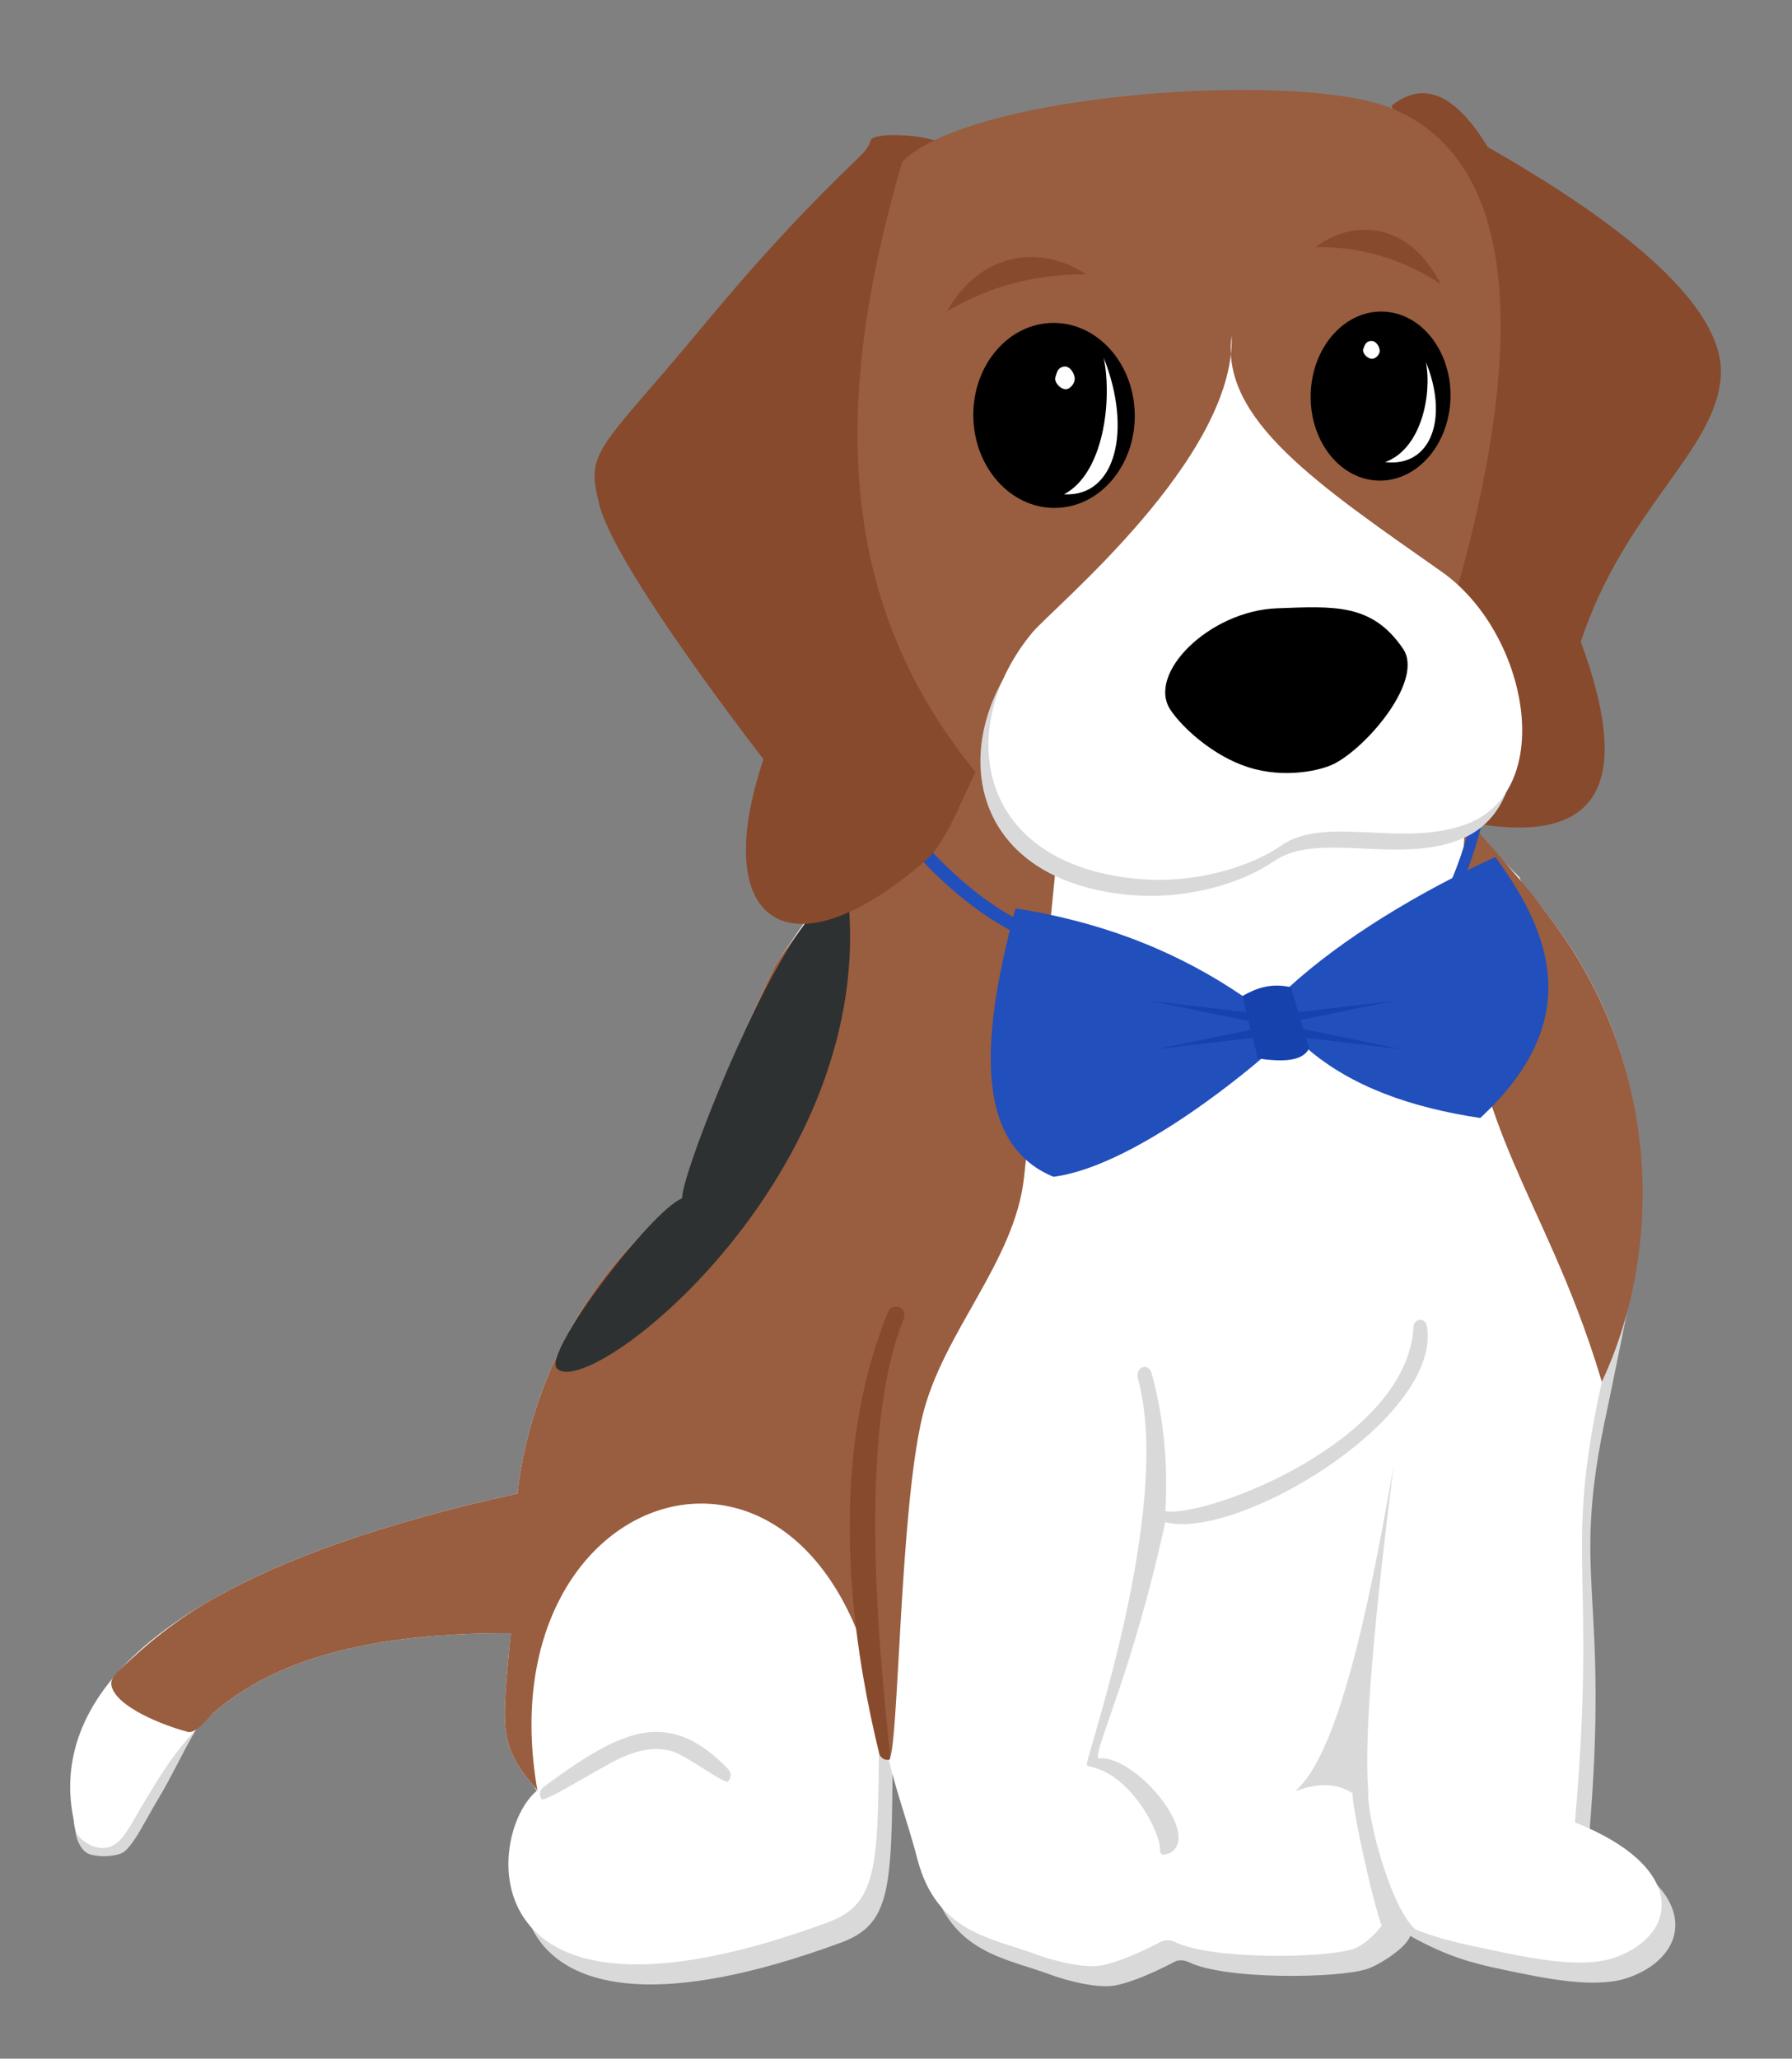
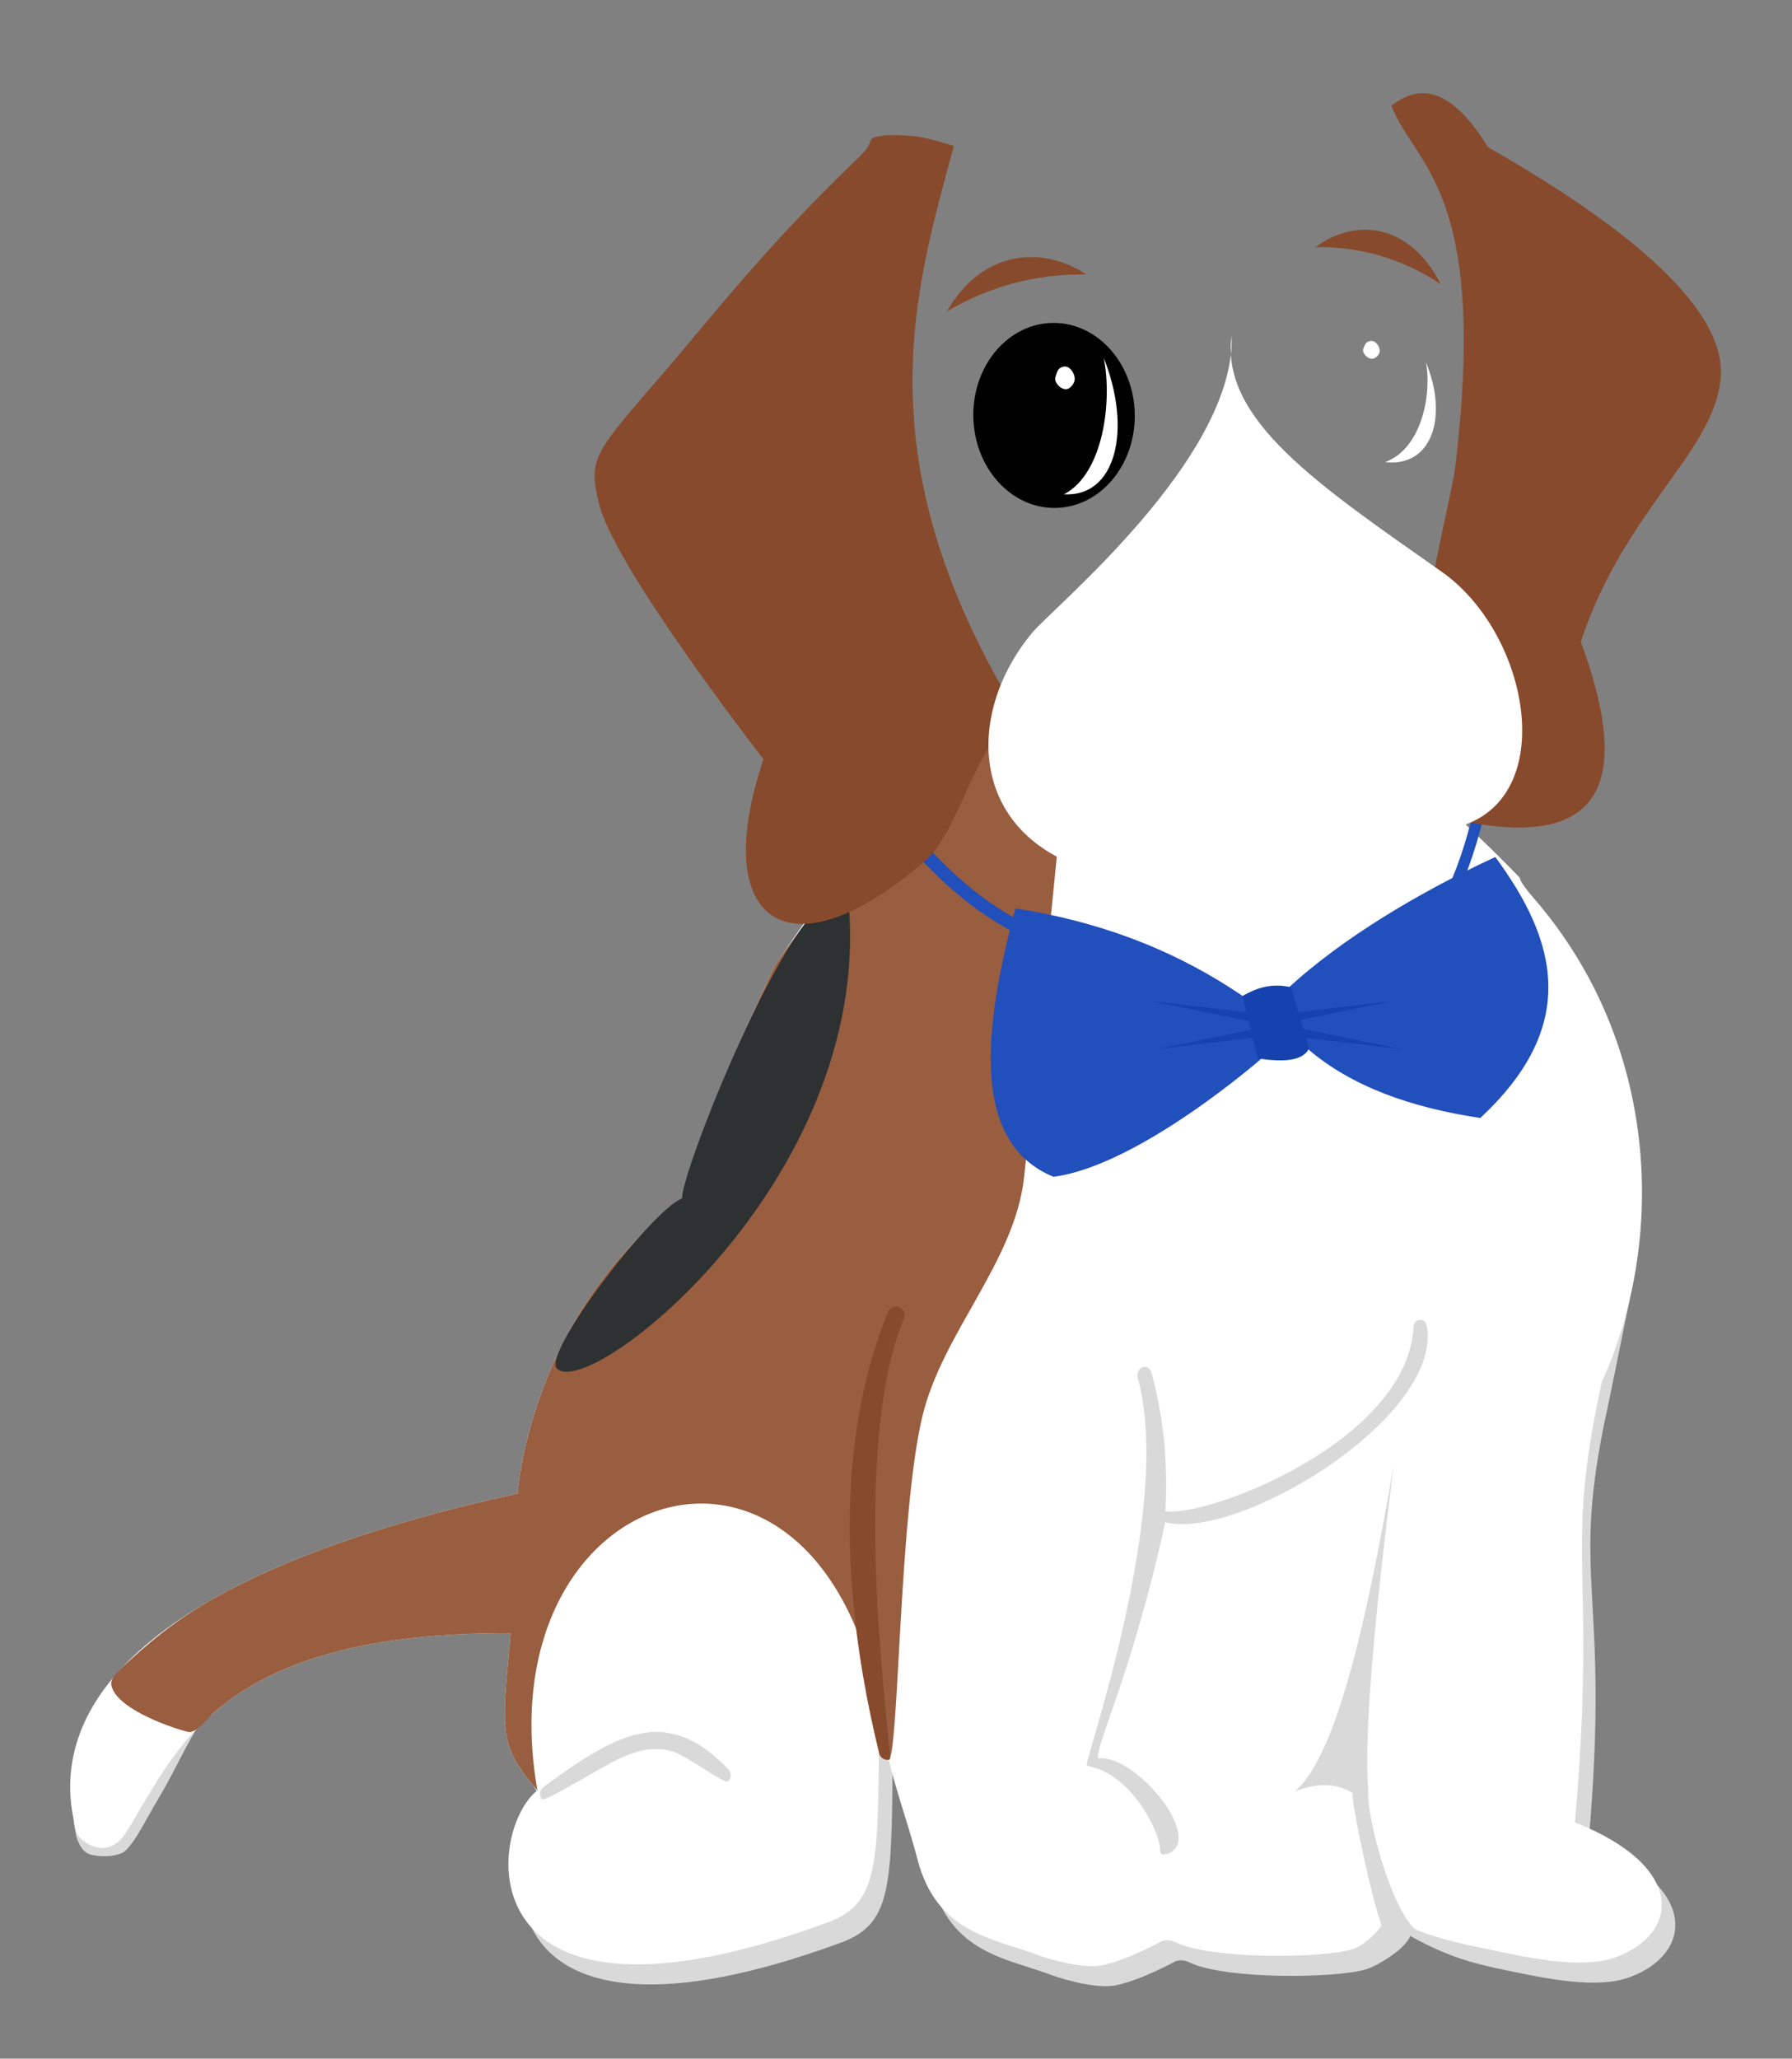
<svg xmlns="http://www.w3.org/2000/svg" height="100%" style="fill-rule:evenodd;clip-rule:evenodd;stroke-linejoin:round;stroke-miterlimit:2;" version="1.1" viewBox="0 0 2234 2566" width="100%">
  <rect x="0" y="0" width="2234" height="2566" fill="#808080" stroke="none" />
  <g id="Harley" transform="matrix(-1.177,0,0,1.177,2760.14,-214.703)">
    <g transform="matrix(-1,0,0,0.871,2514.2,220.953)">
      <path d="M335.368,2145.56C331.471,2153 321.636,2173.4 318.061,2180.43C308.024,2200.17 302.04,2206.67 298.68,2208.54C290.836,2212.92 275.692,2214.14 264.548,2210.39C254.525,2207.02 250.423,2190.89 249.884,2187.88C227.976,2065.68 310.894,1902.17 731.826,1796.02C731.826,1796.02 744.825,1576.57 906.199,1439.32C913.871,1371.19 1004.17,1154.72 1004.17,1154.72C1201.31,812.364 1595.07,1118.91 1778.8,1383.41C1812.2,1431.5 1836.91,1479.42 1852.56,1524.31C1865.11,1560.29 1895.07,1536.47 1895.07,1536.47C1895.07,1536.47 1874.41,1653.88 1871.9,1666.98C1830.64,1882.48 1875.55,1882.3 1851.73,2195.86C1970.98,2250.16 1961.28,2331.69 1895.56,2359.59C1861.06,2374.23 1809.74,2362.45 1756.53,2349.36C1730.32,2342.92 1702.34,2335.01 1662.81,2309.51C1658.49,2324.45 1629.37,2345.25 1616.75,2349.87C1585.71,2361.24 1466.73,2362.98 1428.47,2341.51C1420.41,2336.98 1414.06,2340.43 1414.06,2340.43C1414.06,2340.43 1377.9,2363.3 1350.87,2369.63C1331.8,2374.1 1297.26,2363.36 1280.64,2356.2C1235.1,2336.56 1175.49,2330.51 1155.24,2240.42C1141.99,2181.5 1123.67,2134.45 1114.84,2057.53C1113.43,2243.8 1117.07,2293.5 1060.23,2317.53C676.564,2479.69 697.013,2207.95 752.783,2156.91C710.453,2100.9 713.994,2052.54 723.27,1935.33C478.436,1938.25 409.089,1993.81 377.156,2057.7C358.969,2094.09 352.261,2113.32 335.368,2145.56Z" style="fill:rgb(217,217,217);" />
    </g>
    <g id="body1" transform="matrix(-1,0,0,0.871,2528.65,199.709)">
      <path d="M331.796,2179.99C327.899,2187.43 324.484,2195.07 320.61,2201.89C313.666,2214.11 310.245,2220.24 301.576,2224.75C285.688,2233.03 267.822,2216.88 264.989,2209.26C261.885,2200.92 261.987,2194.65 261.448,2191.64C239.54,2069.45 310.894,1902.17 731.826,1796.02C731.826,1796.02 744.825,1576.57 906.199,1439.32C913.871,1371.19 1004.17,1154.72 1004.17,1154.72C1279.86,675.963 1497.83,697.734 1793.25,1047.24C1793.25,1047.24 1792.68,1051.82 1807.36,1071.18C1942.95,1250.04 1947.62,1490.57 1880.22,1660.22C1878.65,1668.41 1877.2,1676.29 1875.85,1683.91C1841.66,1876.67 1874.64,1894.22 1851.73,2195.86C1970.98,2250.16 1961.28,2331.69 1895.56,2359.59C1861.06,2374.23 1809.74,2362.45 1756.53,2349.36C1730.32,2342.92 1692.14,2335.01 1652.61,2309.51C1648.29,2324.45 1629.37,2345.25 1616.75,2349.87C1585.71,2361.24 1466.73,2362.98 1428.47,2341.51C1420.41,2336.98 1414.06,2340.43 1414.06,2340.43C1414.06,2340.43 1377.9,2363.3 1350.87,2369.63C1331.8,2374.1 1297.26,2363.36 1280.64,2356.2C1235.1,2336.56 1175.49,2330.51 1155.24,2240.42C1141.99,2181.5 1123.67,2134.45 1114.84,2057.53C1113.43,2243.8 1117.07,2293.5 1060.23,2317.53C676.564,2479.69 697.013,2207.95 752.783,2156.91C710.453,2100.9 715.293,2083.04 724.569,1965.83C434.326,1964.38 378.351,2091.14 331.796,2179.99Z" style="fill:white;" />
    </g>
    <g transform="matrix(-0.85,0,0,0.85,2355.62,182.443)">
      <path d="M1698.17,2234.27C1674.45,2218.85 1649.11,2223.21 1625.92,2231.74C1679.79,2186.78 1717.43,2005.16 1746.73,1839.32C1747.48,1835.09 1748.22,1830.87 1748.96,1826.66C1725.95,2009.51 1711.7,2158.66 1717.34,2231.36C1715.22,2264.9 1747.75,2385.68 1779.82,2406.8C1779.82,2406.8 1741.28,2412.94 1738.03,2408.03C1726.7,2390.93 1694.11,2237.28 1698.17,2234.27Z" style="fill:rgb(217,217,217);" />
    </g>
    <g transform="matrix(-0.715,0,0,0.85,2117.82,182.443)">
      <path d="M1408.36,1896.41C1359.79,2083.91 1304.17,2175.83 1308.78,2190.74C1362.8,2184.69 1465.14,2287.81 1414.27,2308.97C1413.56,2309.26 1405.92,2311.3 1403.47,2310.12C1400.92,2308.89 1400.59,2306.47 1400.64,2304.12C1401.08,2283.46 1358.93,2211.26 1296.32,2200.8L1296.33,2200.77L1296.32,2200.77C1294.92,2200.55 1293.53,2200.03 1292.23,2199.07C1287.51,2195.55 1421.25,1880.53 1367.69,1716.97C1365.86,1711.37 1368.91,1705.34 1374.51,1703.51C1380.1,1701.68 1386.13,1704.73 1387.96,1710.33C1406.83,1767.94 1412.42,1825.81 1408.53,1882.76C1468.86,1891.12 1767.98,1796.29 1776.19,1652.31C1776.53,1646.43 1783.52,1643.2 1789.22,1644.7C1794.91,1646.19 1796.2,1651.87 1796.83,1657.72C1809.01,1771.03 1514.73,1919.57 1408.36,1896.41Z" style="fill:rgb(217,217,217);" />
    </g>
    <g id="body2" transform="matrix(-1,0,0,0.871,2528.65,199.709)">
-       <path d="M1880.22,1660.22C1863.93,1597.44 1845.79,1546.17 1827.94,1499.68C1770.5,1350.04 1716.09,1249.88 1736.14,974.455C1736.14,974.455 1796.33,1051.85 1810.95,1074.56C1818.76,1086.68 1824.11,1094.16 1831.65,1106.03C1942.85,1280.81 1945.2,1501.08 1880.22,1660.22Z" style="fill:rgb(153,93,63);" />
-     </g>
+       </g>
    <g id="body3" transform="matrix(-1,0,0,0.871,2528.65,199.709)">
      <path d="M409.623,2062.72C403.764,2068.55 391.215,2088.44 382.675,2085.89C358.051,2078.56 306.306,2055.79 301.615,2029.47C300.265,2021.89 305.338,2015.97 312.973,2007.63C338.054,1980.23 368.635,1950.2 411.676,1922.57C484.147,1876.05 587.413,1832.44 731.826,1796.02C731.826,1796.02 744.825,1576.57 906.199,1439.32C913.871,1371.19 1004.17,1154.72 1004.17,1154.72C1116.28,960.034 1320.95,807.35 1320.95,807.35C1320.95,807.35 1292.23,1156.53 1268.25,1411.43C1258.55,1514.46 1181.7,1600.36 1160.46,1702.63C1136.53,1817.89 1135.6,2098.02 1125.79,2119.19C1125.47,2119.88 1124.99,2119.05 1124.66,2119.03C1122.1,2118.86 1119.45,2097.72 1114.84,2057.53C1049.1,1652.77 695.399,1780.59 752.783,2156.91C710.453,2100.9 715.293,2083.04 724.569,1965.83C553.659,1964.97 463.98,2008.58 409.623,2062.72Z" style="fill:rgb(153,93,63);" />
    </g>
    <g id="bowtie" transform="matrix(1,0,0,0.91,22.012,-114.119)">
      <path d="M739.25,1323.19C820.262,1364.36 900.619,1417.33 957.902,1474.88C972.5,1473.83 988.213,1475.81 1006.61,1485.1C1071.03,1436.92 1148.21,1400.12 1247.49,1383.02C1281.36,1522.2 1295.42,1655.4 1207.27,1695.34C1116.41,1682.47 986.37,1557.24 986.37,1557.24C984.456,1559.41 950.135,1559.54 938.548,1545.92C891.144,1590.91 827.713,1614.87 755.21,1626.91C648.768,1518.3 674.727,1419.37 739.25,1323.19Z" style="fill:rgb(33,79,188);" />
      <g transform="matrix(-1,0,0,-1,1942.79,3037.54)">
        <path d="M999.683,1504.27L1104.09,1490.74L990.372,1516.34L999.683,1504.27Z" style="fill:rgb(22,66,173);" />
      </g>
      <g transform="matrix(-1,0,0,1,1951.7,0)">
        <path d="M999.683,1504.27L1104.09,1490.74L990.372,1516.34L999.683,1504.27Z" style="fill:rgb(22,66,173);" />
      </g>
      <g transform="matrix(1,0,0,-1,-5.964,3037.54)">
        <path d="M999.683,1504.27L1104.09,1490.74L990.372,1516.34L999.683,1504.27Z" style="fill:rgb(22,66,173);" />
      </g>
      <path d="M999.683,1504.27L1104.09,1490.74L990.372,1516.34L999.683,1504.27Z" style="fill:rgb(22,66,173);" />
      <path d="M955.797,1474.69L936.496,1545.7C943.506,1562.58 968.763,1561.16 990.805,1557.58L1007.14,1484.97C991.963,1475.48 976.728,1469.64 955.797,1474.69Z" style="fill:rgb(22,66,173);" />
      <g transform="matrix(1,0,0,1,-35.688,0)">
        <path d="M770.296,1181.8C769.834,1178.52 772.121,1175.49 775.401,1175.02C778.68,1174.56 781.717,1176.85 782.179,1180.13C796.292,1280.28 816.16,1354.23 844.026,1394.16C844.984,1395.54 830.588,1395.63 830.588,1395.63C803.864,1353.63 784.147,1280.1 770.296,1181.8Z" style="fill:rgb(33,79,188);" />
      </g>
      <path d="M1376.28,1264.5C1378.59,1261.17 1383.16,1260.35 1386.49,1262.66C1389.81,1264.97 1390.64,1269.54 1388.33,1272.87C1345.34,1334.79 1298.69,1383.01 1247.08,1411.95C1243.55,1413.93 1239.07,1412.67 1237.09,1409.14C1235.11,1405.61 1236.37,1401.14 1239.9,1399.16C1289.81,1371.18 1334.71,1324.37 1376.28,1264.5Z" style="fill:rgb(33,79,188);" />
    </g>
    <g transform="matrix(-0.85,0,-2.35852e-17,0.85,2345.42,182.443)">
      <path d="M1058.4,1131.15C1084.07,1473.28 732.203,1747.55 694.168,1704.63C676.811,1685.05 813.112,1507.06 850.356,1492.99C849.577,1467.24 927.518,1264.39 991.589,1167.48C1023.52,1119.18 1051.72,1099.23 1058.4,1131.15Z" style="fill:rgb(46,49,50);" />
    </g>
    <g transform="matrix(0.99,-0.144,0.144,0.99,-100.107,180.567)">
      <g id="right-ear" transform="matrix(0.803,-0.066,0.076,0.923,150.659,62.056)">
        <path d="M1511.01,432.033C1518.36,603.98 1536.22,802.103 1265.08,1045.53C1309,1108.43 1303.03,1195.66 1336.93,1236.02C1476.24,1401.91 1595.91,1361.24 1573.77,1163.99C1573.77,1163.99 1650.22,1109.95 1724.72,1050.38C1783.66,1003.27 1841.38,952.697 1859.06,922.698C1888.22,873.246 1881,867.13 1814.03,756.471C1770.98,685.343 1722.98,593.301 1628.58,468.289C1614.19,449.233 1623.57,447.769 1615.31,443.093C1604.43,436.934 1580.69,433.18 1563.31,431.336C1545.97,429.498 1511.01,432.033 1511.01,432.033Z" style="fill:rgb(136,74,44);" />
      </g>
      <g id="left-ear" transform="matrix(0.914,2.77556e-17,-2.77556e-17,0.923,80.859,18.064)">
-         <path d="M712.702,1054.56C863.517,1057.32 769.82,988.599 817.312,826.401C823.363,805.735 810.975,678.393 811.518,655.515C819.192,331.907 908.334,318.788 944.853,253.847C911.465,218.741 872.804,230.893 827.58,284.819C716.06,328.215 528.941,411.199 522.184,507.279C516.165,592.869 610.376,673.27 638.492,830.913C563.537,967.492 572.283,1051.99 712.702,1054.56Z" style="fill:rgb(136,74,44);" />
+         <path d="M712.702,1054.56C863.517,1057.32 769.82,988.599 817.312,826.401C823.363,805.735 810.975,678.393 811.518,655.515C819.192,331.907 908.334,318.788 944.853,253.847C911.465,218.741 872.804,230.893 827.58,284.819C716.06,328.215 528.941,411.199 522.184,507.279C516.165,592.869 610.376,673.27 638.492,830.913C563.537,967.492 572.283,1051.99 712.702,1054.56" style="fill:rgb(136,74,44);" />
      </g>
-       <path d="M944.702,254.883C1047.47,229.719 1386.68,302.658 1448.47,385.47C1485.01,643.622 1453.73,860.556 1269.13,1022.21C1253.59,1036.48 1206.98,1069.47 1177.53,1087.23C1136.67,1111.87 907.923,900.444 826.351,894.77C767.847,601.85 760.499,299.987 944.702,254.883Z" id="face" style="fill:rgb(153,93,63);" />
      <g id="snout-shadow" transform="matrix(0.995,-0.001,-0.001,1.19,10.047,-195.134)">
-         <path d="M756.734,1014.42C666.576,972.371 721.529,837.948 821.713,795.652C841.974,787.098 880.505,770.774 880.505,770.774L1186.81,839.392C1186.81,839.392 1237.38,893.625 1243.45,901.901C1310.38,993.247 1270.52,1111.57 1098.27,1105.37C1032.65,1103.01 976.004,1078.63 948.796,1057.27C907.091,1024.53 820.211,1044.03 756.734,1014.42Z" style="fill:rgb(217,217,217);" />
-       </g>
+         </g>
      <g id="snout" transform="matrix(0.995,-0.001,-0.001,1.19,4.082,-213.175)">
        <path d="M756.734,1014.42C666.576,972.371 721.529,837.948 821.713,795.652C964.493,735.373 1078.3,690.189 1078.79,614.993C1056.1,722.181 1225.46,877.348 1243.45,901.901C1310.38,993.247 1270.52,1111.57 1098.27,1105.37C1032.65,1103.01 976.004,1078.63 948.796,1057.27C907.091,1024.53 820.211,1044.03 756.734,1014.42Z" style="fill:white;" />
      </g>
      <g id="nose" transform="matrix(0.793,0,-1.97549e-17,0.712,177.958,213.556)">
-         <path d="M846.953,850.954C896.522,790.733 945.544,802.896 1020.92,818.288C1110.37,836.556 1181.4,942.716 1142.42,990.725C1122.6,1015.15 1076.45,1049.55 1028.84,1058.35C977.864,1067.78 931.373,1047.35 915.426,1034.56C874.448,1001.68 813.228,891.925 846.953,850.954Z" />
-       </g>
+         </g>
      <g id="right-eye" transform="matrix(1.128,0.164,-0.195,1.339,-46.039,-318.091)">
        <g transform="matrix(1.745,-0.096,0.107,1.725,-1540.99,-448.75)">
-           <ellipse cx="1383.19" cy="649.596" rx="37.152" ry="38.281" />
-         </g>
+           </g>
        <g transform="matrix(0.538,-0.03,0.024,0.382,734.952,377.031)">
          <path d="M383.689,341.481C388.05,340.973 393.132,343.263 395.486,347.926C396.98,350.884 398.015,354.905 399.02,358.665C401.058,366.283 392.336,377.742 383.689,377.82C377.164,377.878 369.716,367.962 370.687,359.65C371.781,350.3 377.958,342.147 383.689,341.481Z" style="fill:white;" />
        </g>
        <g transform="matrix(0.954,-0.052,0.052,0.844,27.384,248.878)">
          <path d="M894.719,367.452C869.962,416.983 883.81,464.322 929.291,462.224C894.847,447.869 887.113,397.37 894.719,367.452Z" style="fill:white;" />
        </g>
      </g>
      <g id="left-eye" transform="matrix(1.25,0.182,-0.215,1.48,-321.183,-542.3)">
        <g transform="matrix(1.818,0.098,-0.108,1.708,-1079.73,-622.027)">
          <ellipse cx="1383.19" cy="649.596" rx="37.152" ry="38.281" />
        </g>
        <g transform="matrix(0.57,2.19001e-17,2.47009e-17,0.441,1136.19,437.855)">
          <path d="M383.689,341.481C388.05,340.973 393.132,343.263 395.486,347.926C396.98,350.884 398.015,354.905 399.02,358.665C401.058,366.283 392.336,377.742 383.689,377.82C377.164,377.878 369.716,367.962 370.687,359.65C371.781,350.3 377.958,342.147 383.689,341.481Z" style="fill:white;" />
        </g>
        <g transform="matrix(0.962,-9.74451e-17,-8.16958e-17,1.019,462.401,207.855)">
          <path d="M894.719,367.452C869.962,416.983 883.81,464.322 929.291,462.224C894.847,447.869 887.113,397.37 894.719,367.452Z" style="fill:white;" />
        </g>
      </g>
      <g transform="matrix(0.889,0.129,-0.144,0.99,-134.466,-113.894)">
        <path d="M1336.62,357.021C1290.77,326.258 1226.49,330.715 1189.11,396.205C1233.95,369.574 1283.07,356.353 1336.62,357.021Z" style="fill:rgb(136,74,44);" />
      </g>
      <g transform="matrix(-0.99,-0.144,-0.144,0.99,2613.26,314.63)">
        <path d="M1336.62,357.021C1290.77,326.258 1226.49,330.715 1189.11,396.205C1233.95,369.574 1283.07,356.353 1336.62,357.021Z" style="fill:rgb(136,74,44);" />
      </g>
    </g>
  </g>
  <path d="M1107.13,1635.17C1109.36,1629.72 1115.6,1627.11 1121.04,1629.35C1126.49,1631.58 1129.1,1637.81 1126.87,1643.26C1054.81,1819.16 1114.66,2191.85 1108.94,2193.26C1103.23,2194.67 1097.45,2191.17 1096.04,2185.45C1088.56,2155.04 1081.62,2122.48 1075.83,2088.44C1051.81,1947.15 1047.66,1780.34 1107.13,1635.17Z" style="fill:rgb(136,74,44);" />
  <g transform="matrix(1,0,0,1,13.82,-7.226)">
    <path d="M894.138,2212.55C898.21,2216.81 898.064,2223.56 893.812,2227.64C889.561,2231.71 841.975,2195.18 824.129,2190.07C803.875,2184.28 783.555,2187.82 760.819,2198C736.056,2209.09 664.939,2254.47 661.426,2249.74C657.913,2245.02 658.897,2238.33 663.621,2234.82C723.07,2190.62 767.087,2164.39 808.054,2166.03C836.477,2167.16 864.003,2181.09 894.138,2212.55Z" style="fill:rgb(217,217,217);" />
  </g>
</svg>